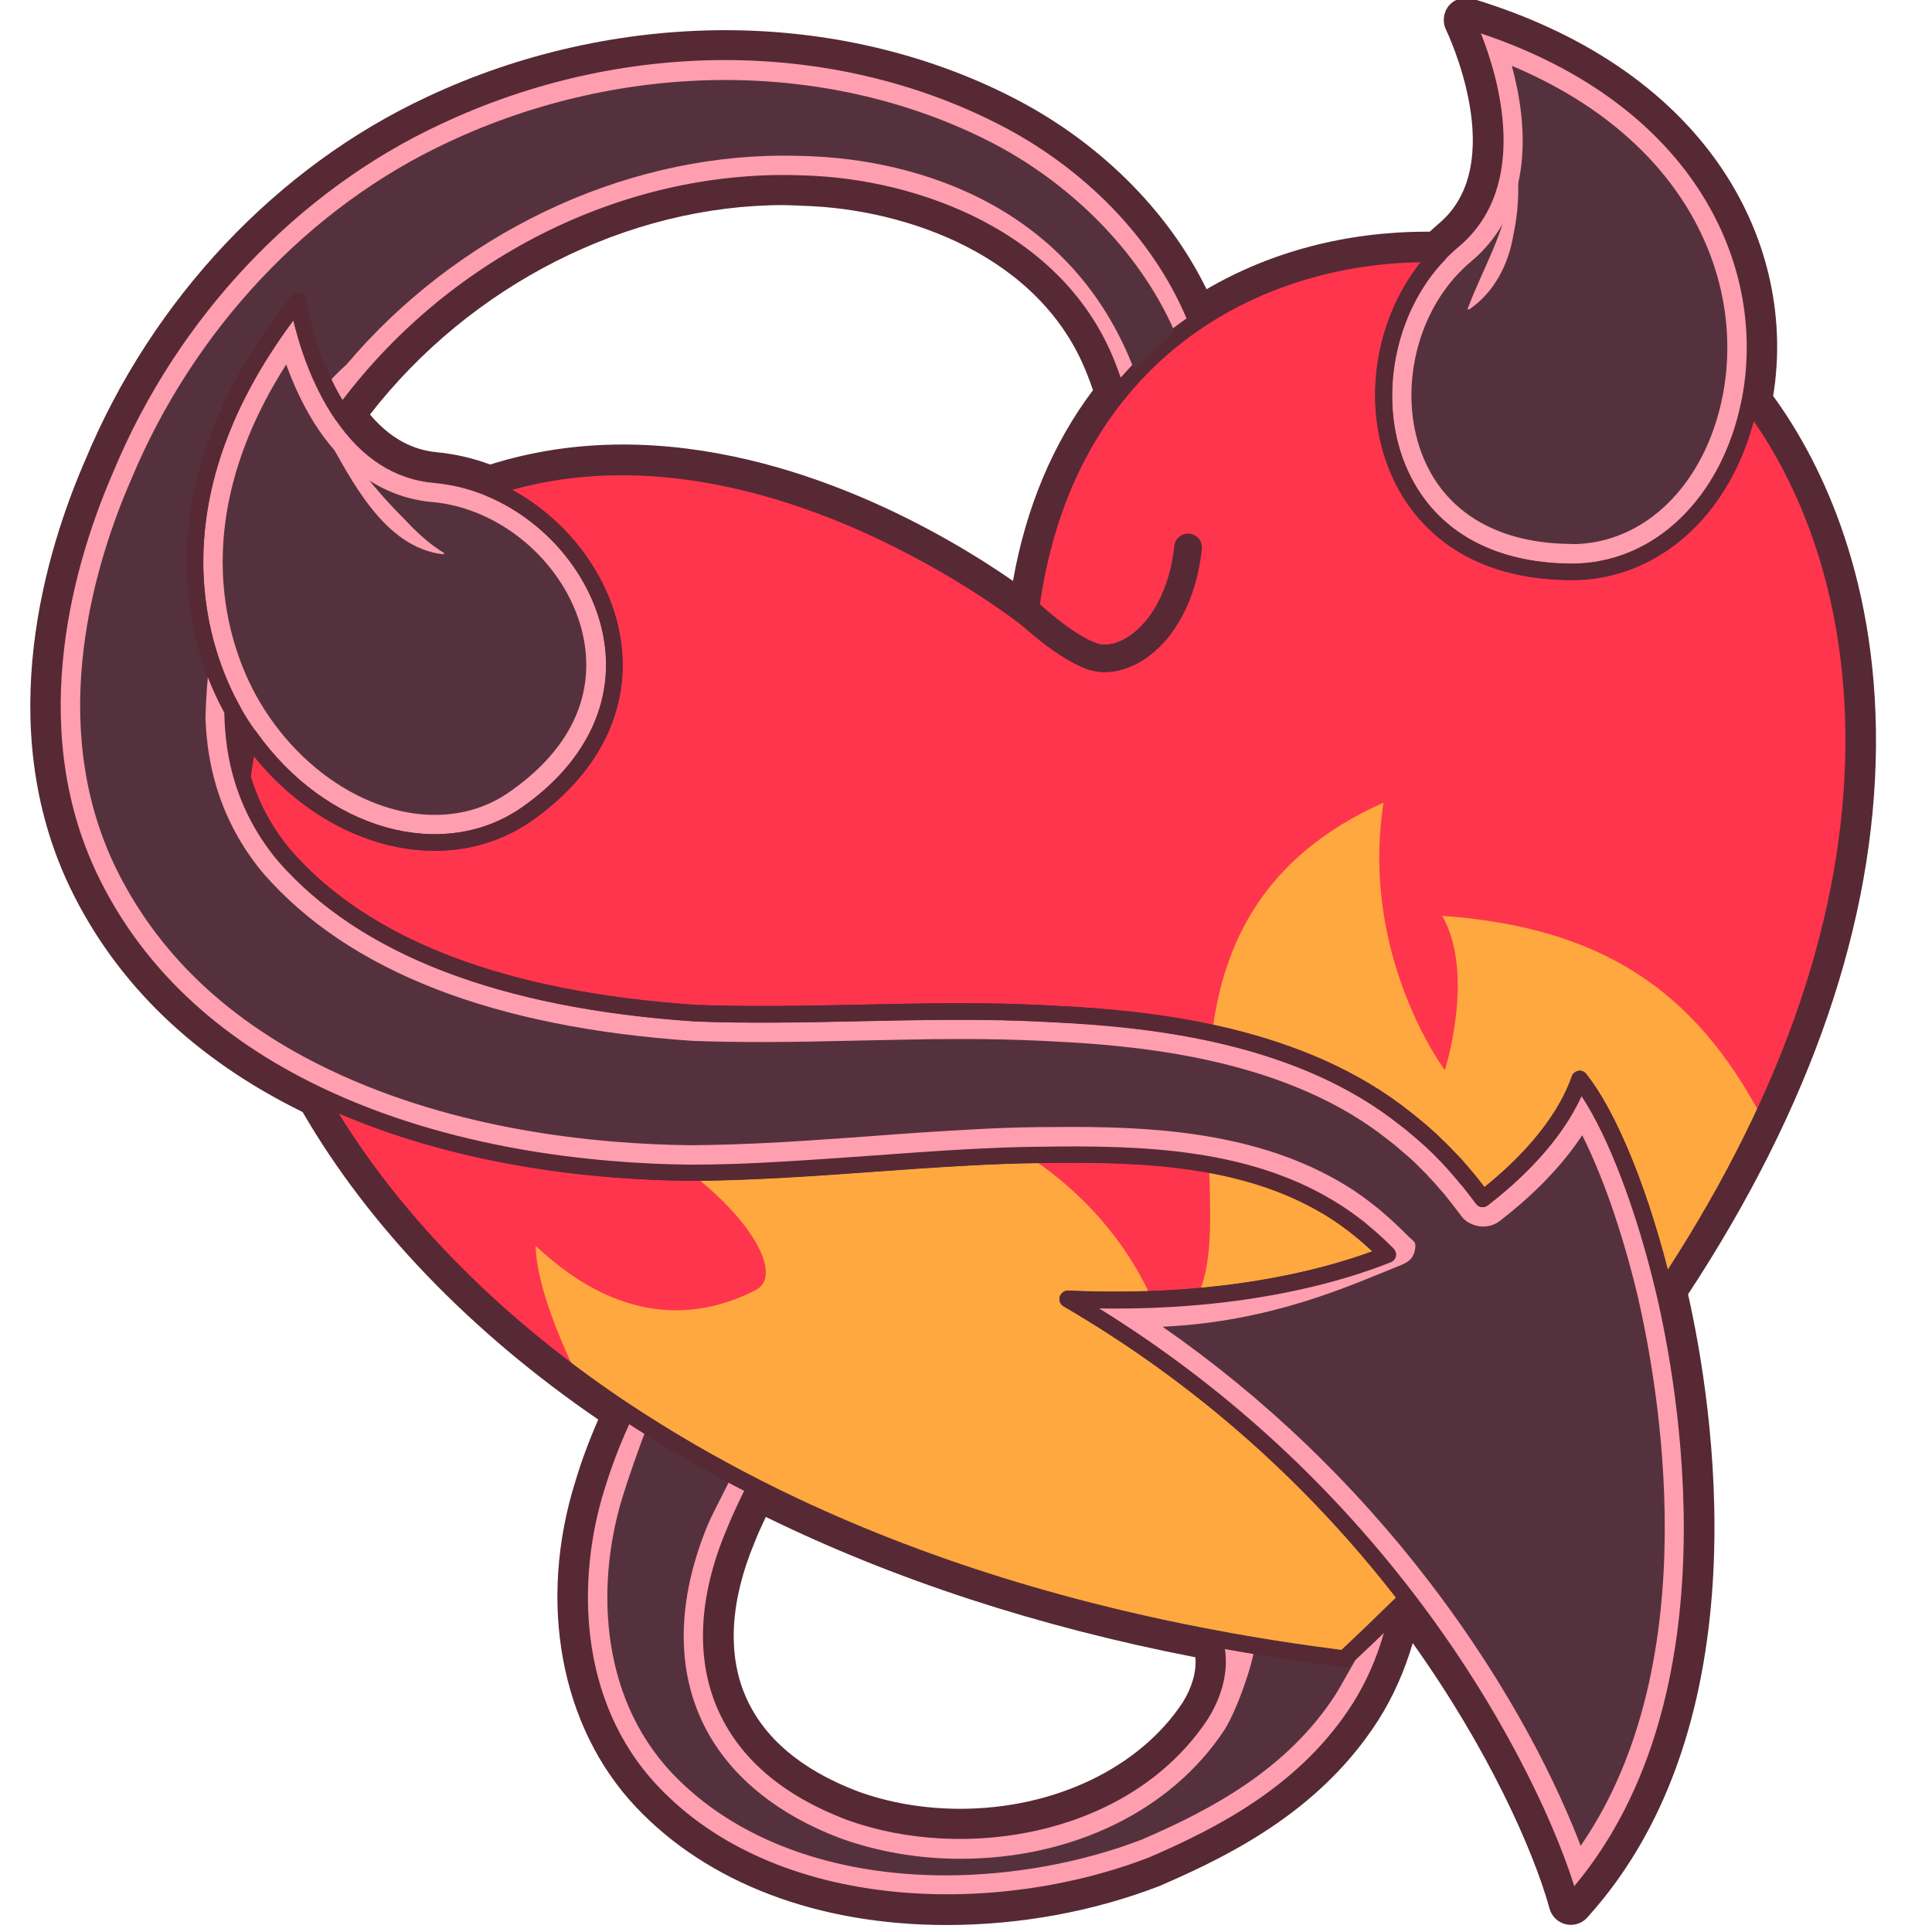
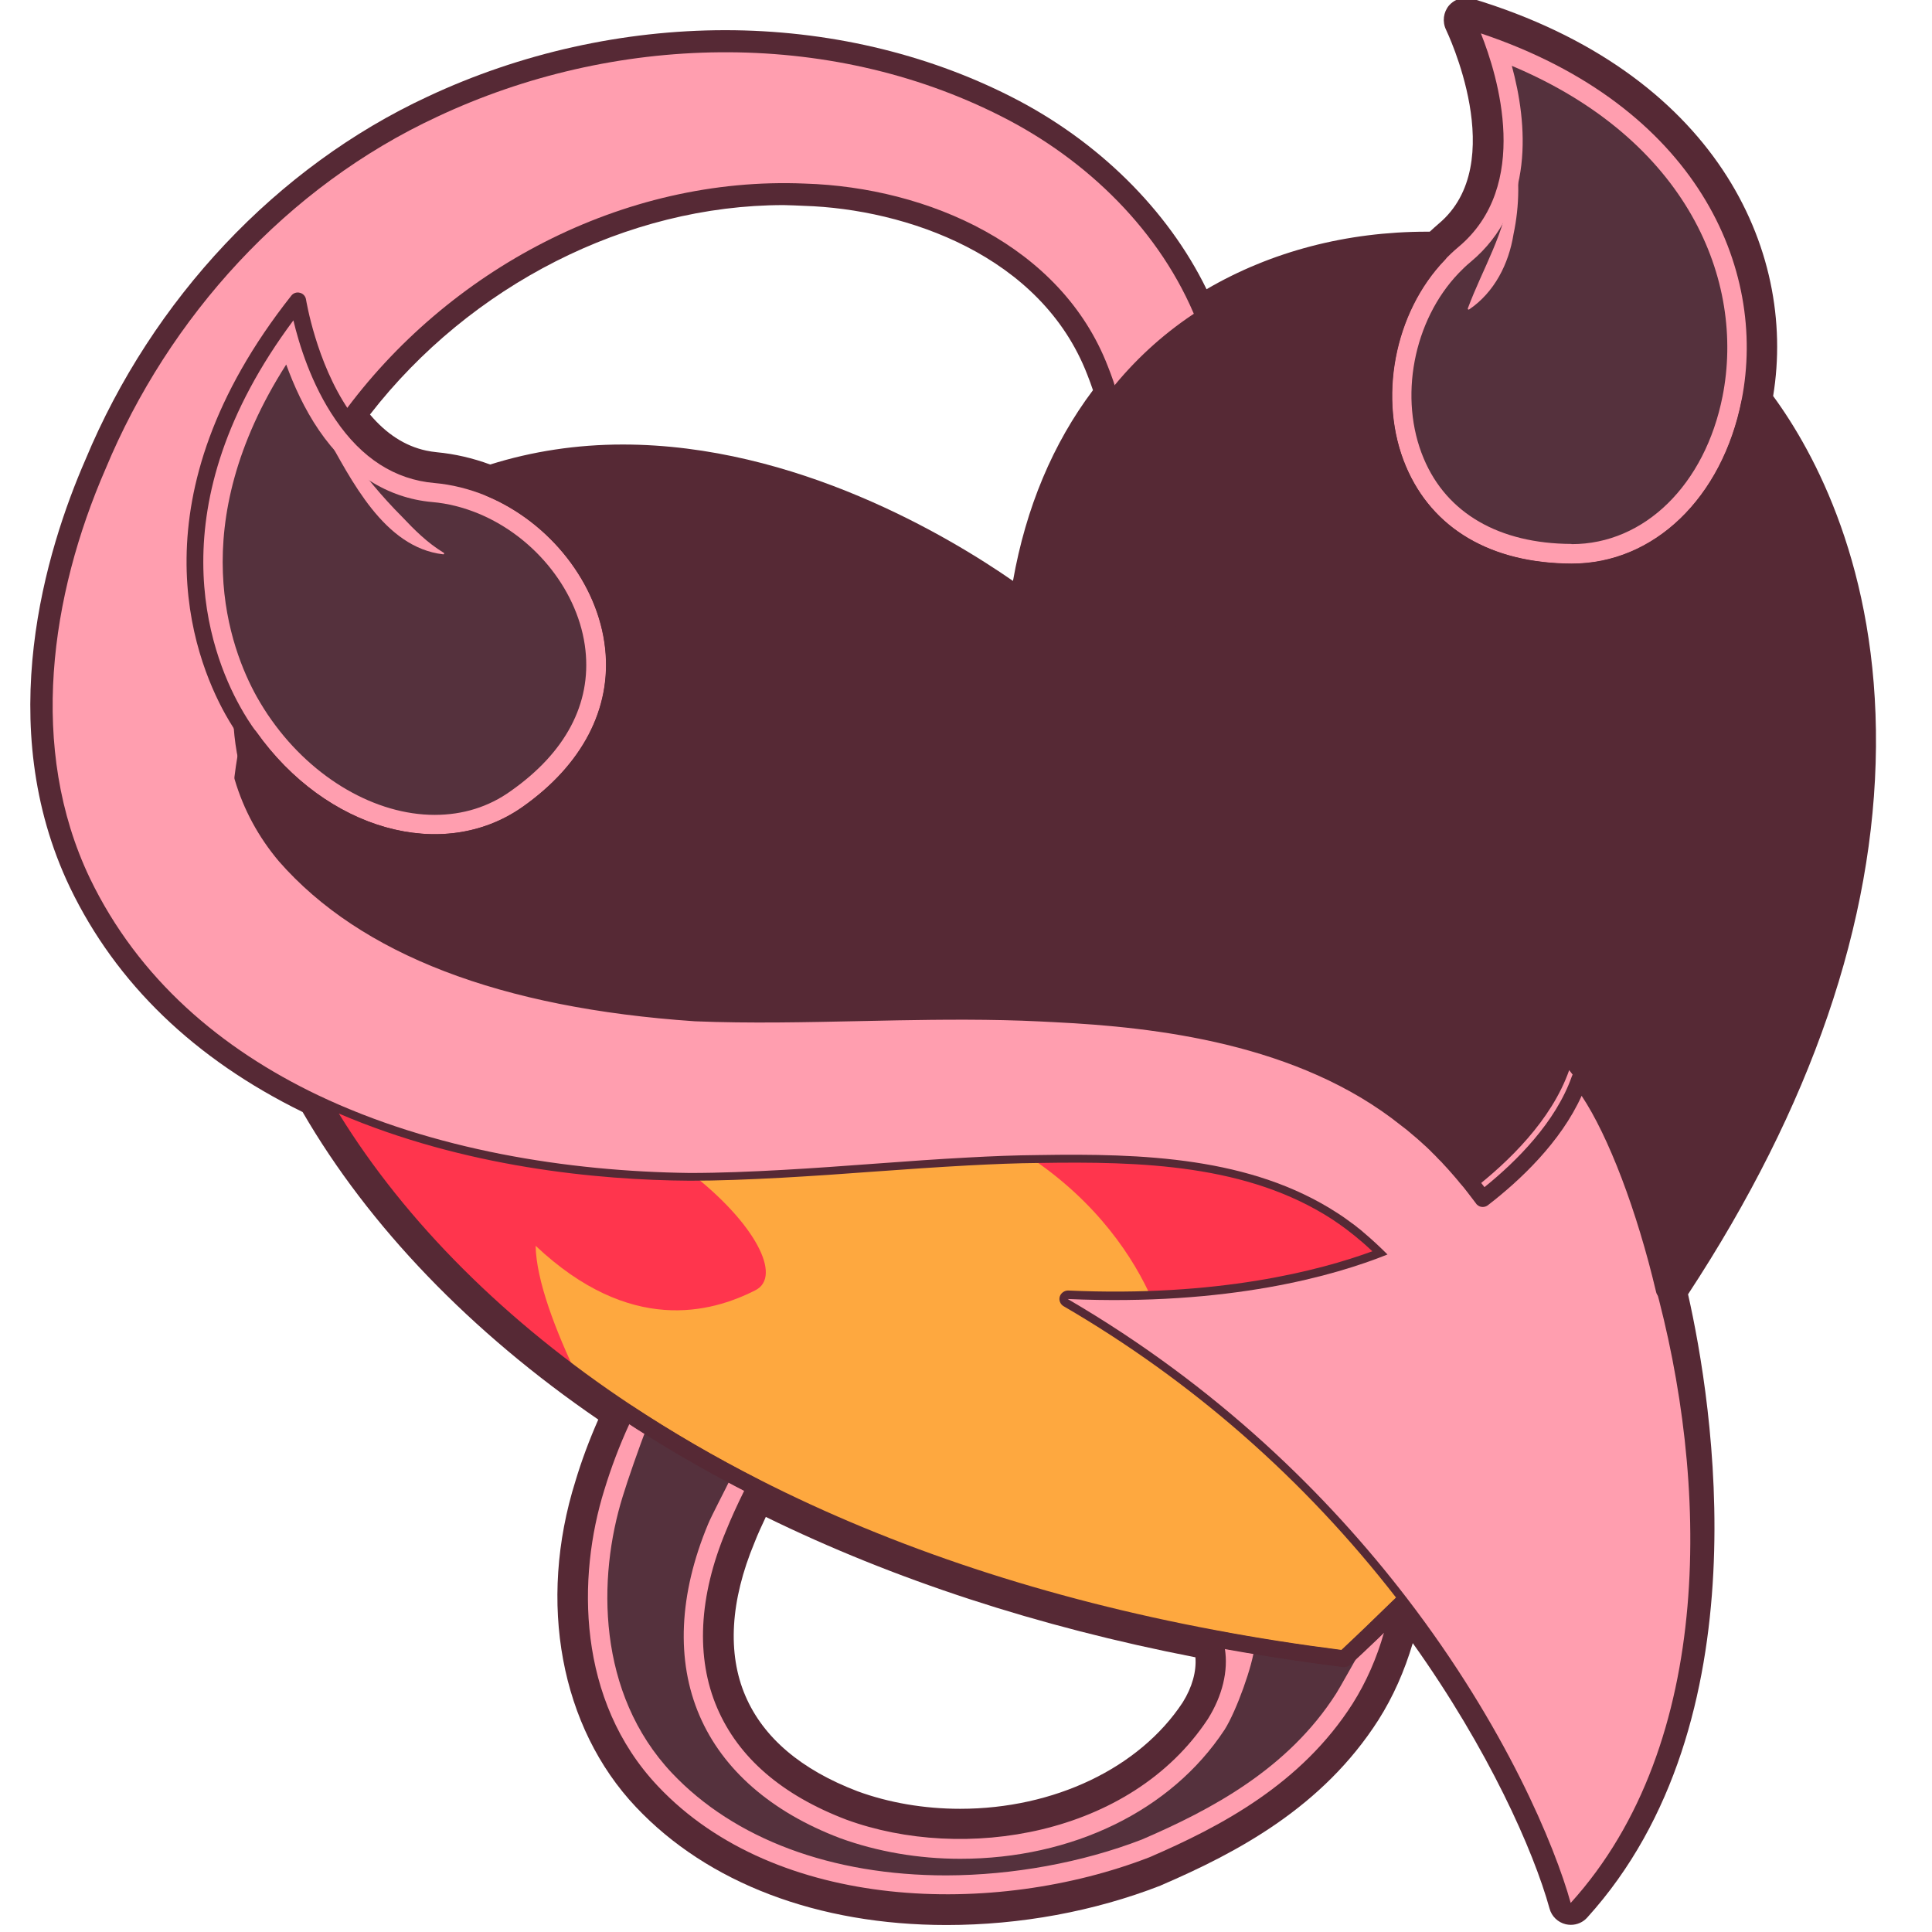
<svg xmlns="http://www.w3.org/2000/svg" version="1.1" id="Слой_1" x="0px" y="0px" viewBox="0 0 1024 1024" style="enable-background:new 0 0 1024 1024;" xml:space="preserve">
  <style type="text/css">
	.st0{fill:#562935;}
	.st1{fill:#FF354D;}
	.st2{fill:#FEA83F;}
	.st3{fill:#FF9EAF;}
	.st4{fill:#55313D;}
</style>
  <g>
    <path class="st0" d="M994.3,395.8c0.8-94.4-32.4-155.7-54.5-185.9C952.6,132,908.7,38.1,780.4-0.7c-1.1-0.3-2.3-0.5-3.4-0.5   c-3.4,0-6.7,1.5-9,4.1c-3,3.6-3.6,8.6-1.6,12.8c0.3,0.7,34.3,71-3.9,102.9c-1.6,1.4-3.2,2.8-4.7,4.2c-0.5,0-1,0-1.5,0   c-42.5,0-82.6,10.5-116.8,30.5c-20.5-42-57.5-78.7-103.5-102c-45.4-23.1-97.9-35.3-151.6-35.3c-54.1,0-108.7,12.2-157.7,35.2   C146.8,88.3,80.7,158.5,45.3,243.6c-20.8,47.7-49.5,140.5-8.2,226.8c24.5,50.9,66,90.9,123.3,119c35.1,60.6,89.1,116.7,156.7,163   c-4.8,10.9-8.9,21.9-12.1,32.6c-20.2,64.3-7.9,130.5,32.1,172.8c38,40.3,96.5,62.5,164.6,62.5c0,0,0,0,0,0   c39,0,78.2-7.2,113.4-20.9c0.1-0.1,0.3-0.1,0.4-0.2c40.4-17.4,85.6-41.4,115.1-87.6c7.8-12.3,13.8-25.9,18.2-40.7   c40.2,56.4,64,110,72.5,140.7c1.1,4.1,4.4,7.3,8.6,8.3c0.9,0.2,1.8,0.3,2.7,0.3c3.3,0,6.5-1.4,8.7-3.9   c94-103.8,66.3-273.2,53.4-330.3C960,586.5,993.5,488.8,994.3,395.8z M626.8,902.4c-22.9,34.7-68.1,56.3-117.9,56.3   c-19,0-37.8-3.2-54.4-9.3c-29.9-11.4-49.9-28.4-59.4-50.5c-9.7-22.5-8-50.6,4.8-81.3c1.7-4.4,3.8-8.9,6-13.6   c67.8,33.2,144.3,58.2,227.7,74.4C634.2,885.8,631.9,894.3,626.8,902.4z M426.2,109.1c53.9,1.7,125.6,26.1,150.1,89.5   c1.1,2.8,2.1,5.5,3,8.2c-21.2,28.2-35.5,62.1-42.4,101.1c-33.6-23.3-115.1-72.3-206.8-72.3c-24.4,0-48,3.6-70.3,10.6   c-9.2-3.4-18.7-5.6-28.2-6.5c-2-0.2-3.9-0.5-5.8-0.9c-11.1-2.4-21-8.8-29.7-19.1c53.2-68.6,136.4-111,219.3-111   C418.9,108.8,422.5,108.9,426.2,109.1z" />
    <path class="st1" d="M745.8,847.2c-1.4,1.4-2.9,2.9-4.3,4.3c-9.3,9.2-18.9,18.4-28.9,27.7c-23.8-3-46.9-6.6-69.2-10.8   c-94.3-17.7-175-45.6-242.8-80.1c-24.6-12.5-47.5-25.9-68.8-40c-8.7-5.8-17.1-11.6-25.2-17.6c-62.5-45.9-108.2-97.9-137.9-150.2   c60.8,29,132.3,40.4,197,41.2h0.4c15.9,0,32.2-0.6,48.5-1.6c32.8-1.8,66-4.8,98.6-6.6c10.6-0.6,21.1-1,31.4-1.2   c2.1-0.1,4.1-0.1,6.2-0.1c30.1-0.5,61-0.1,90.2,5.2c24.1,4.3,47.2,12.1,67.9,25.5c1.2,0.8,2.4,1.6,3.6,2.4c1,0.7,1.9,1.4,2.9,2.1   c0.3,0.2,0.6,0.4,0.8,0.6c1.1,0.8,2.2,1.6,3.3,2.5c1.1,0.9,2.3,1.8,3.3,2.7c4.4,3.7,8.7,7.6,12.7,11.7   c-19.5,7.8-53.1,18.1-100.9,22.3c-7.5,0.7-15.5,1.2-23.7,1.5c-13.9,0.5-28.9,0.5-44.9-0.2C645.3,734.9,703.9,792.6,745.8,847.2z" />
-     <path class="st1" d="M933.9,592.5c-13.8,29.4-30.9,59.9-51.8,91.4c-12.3-52.1-30.1-93.7-45-112.1c-9.2,26.5-32.1,48.7-51.3,63.5   c0,0,0,0,0-0.1c-1.4-1.9-2.9-3.9-4.4-5.8c-1.5-1.9-3-3.8-4.5-5.6c-0.1-0.1-0.2-0.3-0.4-0.4c-1.2-1.4-2.4-2.9-3.7-4.3   c-0.7-0.9-1.5-1.7-2.2-2.5c-0.8-0.9-1.6-1.8-2.5-2.6c-0.8-0.9-1.6-1.7-2.4-2.5c-0.7-0.8-1.5-1.6-2.3-2.4c-0.8-0.8-1.5-1.5-2.3-2.3   c-1.4-1.4-2.9-2.8-4.4-4.2c-0.1-0.1-0.1-0.1-0.2-0.2c-1.8-1.6-3.6-3.2-5.5-4.8c-1.9-1.6-3.8-3.2-5.8-4.7   c-29.7-23.9-65.5-37.6-102.7-45.7c-27.6-6-55.9-8.7-83.1-10c-2.6-0.1-5.3-0.2-7.9-0.4c-25.2-1.3-50.7-1.1-76.1-0.6   c-35.9,0.7-71.8,1.9-107.1,0.5c-77-5.2-165.3-24-217.2-83.2c-11-12.9-18.3-27-22.6-41.7c0.9-7.4,2.1-14.6,3.8-21.6   c36.7,51.7,101,73.4,147.2,40.8c81.1-57.1,43-146.3-20-172.6c141-47.5,286.3,70.4,286.3,70.4c5.6-50.2,22.5-89.9,46.6-119.9   c12.3-15.4,26.6-28.3,42.1-38.8c37.9-25.6,83.5-36.9,128.3-35.8c-51.9,53.9-38.6,168,70.1,168.5c48.1,0.2,84.5-39.3,94.6-90.2   C979.8,281.2,1016.6,416.5,933.9,592.5z" />
-     <path class="st2" d="M634.5,687.3c8.1-16,7.3-41.1,6.3-69.9c24.1,4.3,47.2,12.1,67.9,25.5c1.2,0.8,2.4,1.6,3.6,2.4   c1,0.7,1.9,1.4,2.9,2.1c0.3,0.2,0.6,0.4,0.8,0.6c1.1,0.8,2.2,1.6,3.3,2.5c1.1,0.9,2.3,1.8,3.3,2.7c4.4,3.7,8.7,7.6,12.7,11.7   C715.9,672.8,682.3,683.2,634.5,687.3z" />
    <path class="st2" d="M745.8,847.2c-1.4,1.4-2.9,2.9-4.3,4.3c-9.3,9.2-18.9,18.4-28.9,27.7c-23.8-3-46.9-6.6-69.2-10.8   c-94.3-17.7-175-45.6-242.8-80.1c-24.6-12.5-47.5-25.9-68.8-40c-8.7-5.8-17.1-11.6-25.2-17.6c-12.2-25.4-22.4-52.1-22.7-70.4   c50.1,47.2,92.9,35.5,116.4,23.6c14.6-7.3-0.2-35.8-34.3-62.2c-20.9-16.3-49.1-31.8-82.2-41.2c130.5-22.6,211.2-0.5,260.6,31.9   c37.4,24.5,56.9,55,66.3,76.5c-13.9,0.5-28.9,0.5-44.9-0.2C645.3,734.9,703.9,792.6,745.8,847.2z" />
-     <path class="st2" d="M933.9,592.5c-13.8,29.4-30.9,59.9-51.8,91.4c-12.3-52.1-30.1-93.7-45-112.1c-9.2,26.5-32.1,48.7-51.3,63.5   c0,0,0,0,0-0.1c-1.4-1.9-2.9-3.9-4.4-5.8c-1.5-1.9-3-3.8-4.5-5.6c-0.1-0.1-0.2-0.3-0.4-0.4c-1.2-1.4-2.4-2.9-3.7-4.3   c-0.7-0.9-1.5-1.7-2.2-2.5c-0.8-0.9-1.6-1.8-2.5-2.6c-0.8-0.9-1.6-1.7-2.4-2.5c-0.7-0.8-1.5-1.6-2.3-2.4c-0.8-0.8-1.5-1.5-2.3-2.3   c-1.4-1.4-2.9-2.8-4.4-4.2c-0.1-0.1-0.1-0.1-0.2-0.2c-1.8-1.6-3.6-3.2-5.5-4.8c-1.9-1.6-3.8-3.2-5.8-4.7   c-29.7-23.9-65.5-37.6-102.7-45.7c6-46.8,26.7-93.1,90.8-121.8c-12.7,81.6,32.5,141.8,32.5,141.8s16.3-50.9-1.4-81.8   C848.2,491.4,898.2,524.5,933.9,592.5z" />
    <path class="st3" d="M741.4,851.5c-3.6,19-10.2,37.2-20.8,53.9c-26.3,41.3-67.2,64.8-109.8,83.1c-83.2,32.2-200.5,30-265.3-38.8   c-40.5-42.9-46.4-107.1-29.4-161.3c4.2-14.1,9.5-27.5,15.7-40.3c21.2,14.1,44.1,27.5,68.8,40c-4.3,8.3-8.3,16.6-11.6,25   c-27.6,66.2-7.2,121.1,61.3,147.2c63.2,23.1,148,6.5,186.3-51.6c8.3-13.2,11.2-27.9,6.8-40.5c22.3,4.2,45.3,7.8,69.2,10.8   C722.5,869.9,732.1,860.6,741.4,851.5z" />
    <path class="st4" d="M501.6,994c-60.8,0-112.4-19.3-145.4-54.2c-39.9-42.3-39.6-103.6-26.1-146.8c2.3-7.7,9.2-27.5,12.3-35.2   c13.8,8.6,30.2,17.8,44.9,25.7c-2.1,4.5-10.3,20.1-12,24.3c-15.5,37.2-17.1,72.4-4.5,101.6c12.3,28.6,38,51,74.3,64.8   c19.7,7.2,41.7,11,63.8,11c59.5,0,111.8-25.5,140-68.2c0.1-0.1,0.1-0.2,0.2-0.3c6.2-9.8,15-34.3,15.9-44.4   c16.6,2.8,38.5,1.5,55.6,3.6c-0.8,1.3-11.5,20.5-12.4,21.7c-25.5,40-66.3,61.6-103,77.4C573.6,987.2,536.8,993.9,501.6,994   C501.6,994,501.6,994,501.6,994z" />
    <path class="st0" d="M712.5,883.6c-0.2,0-0.4,0-0.6,0c-23.6-3-47-6.6-69.4-10.8c-90.1-16.9-172.2-44-244-80.5   c-24.1-12.3-47.4-25.8-69.2-40.2c-71.7-47.5-128.6-106-164.5-169.3c-0.9-1.7-0.7-3.8,0.6-5.2c1.3-1.4,3.4-1.8,5.1-1   c68.4,32.6,143.9,40.2,195.1,40.8c14.5,0,30.4-0.5,48.6-1.6c15.9-0.9,32.2-2.1,48-3.2c16.6-1.2,33.9-2.5,50.6-3.4   c13.3-0.7,26-1.2,37.8-1.3c55.4-0.9,113.5,0.8,160.6,31.4c1.3,0.8,2.5,1.7,3.7,2.5c1,0.7,2,1.4,3,2.1c0.2,0.2,0.6,0.4,0.9,0.7   c1,0.8,2.2,1.6,3.3,2.5c1.2,0.9,2.4,1.9,3.5,2.9c4.4,3.7,8.8,7.7,13,12c1,1.1,1.5,2.6,1.2,4c-0.3,1.4-1.3,2.6-2.7,3.2   c-24.8,9.9-76.6,25.6-154.4,24.4c64.2,39.8,120.2,90.5,166.6,151c1.3,1.8,1.2,4.2-0.4,5.8l-3.1-3.1l2.9,3.3   c-1.4,1.4-2.8,2.8-4.2,4.2c-9.3,9.1-19,18.5-29,27.7C714.7,883.1,713.6,883.6,712.5,883.6z M179.6,590.2   c35.4,57.5,88.6,110.6,154.7,154.4c21.5,14.2,44.5,27.6,68.3,39.7c71.1,36.2,152.4,63,241.6,79.7c21.6,4.1,44.1,7.6,66.8,10.5   c9.4-8.8,18.5-17.6,27.3-26.2c0.5-0.5,1.1-1,1.6-1.6c-48.7-62.7-108-114.7-176.2-154.4c-1.7-1-2.6-3.1-2-5.1   c0.6-1.9,2.5-3.2,4.4-3.2c79.2,3.6,133.2-10.5,161.3-20.8c-2.5-2.3-5-4.6-7.6-6.7c-1.1-0.9-2.1-1.8-3.2-2.6   c-1.1-0.9-2.2-1.7-3.2-2.5c-0.3-0.2-0.5-0.4-0.7-0.5c-1-0.8-2-1.4-2.9-2.1c-1.1-0.8-2.3-1.6-3.5-2.4c-45-29.3-101.6-30.9-155.6-30   c-11.7,0.1-24.2,0.6-37.4,1.3c-16.7,0.9-33.8,2.1-50.4,3.3c-15.8,1.2-32.1,2.3-48.1,3.2c-18.3,1-34.3,1.6-49.1,1.6   C316.6,625.5,245.9,618.6,179.6,590.2z" />
    <path class="st0" d="M502.2,1012.8c-60,0-120-17.7-159.9-60c-38.1-40.4-49.8-103.9-30.4-165.6c4-13.5,9.4-27.2,15.9-40.8   c0.6-1.1,1.6-2,2.8-2.3c1.2-0.3,2.5-0.1,3.6,0.6c21.5,14.2,44.5,27.6,68.3,39.7c1,0.5,1.8,1.5,2.2,2.6c0.4,1.1,0.3,2.3-0.3,3.4   c-4.6,8.9-8.4,16.9-11.4,24.6c-13.6,32.5-15.2,62.6-4.7,87c10.3,24,31.7,42.4,63.5,54.5c58.7,21.4,142.5,8.6,181.1-49.9   c7.8-12.4,10.1-25.8,6.3-36.6c-0.5-1.5-0.2-3.1,0.8-4.3c1-1.2,2.6-1.8,4.2-1.5c21.6,4.1,44.1,7.6,66.8,10.5   c9.4-8.8,18.5-17.6,27.3-26.2c1.4-1.4,3.5-1.7,5.2-0.7c1.7,0.9,2.6,2.8,2.3,4.7c-3.9,20.6-11.1,39.3-21.4,55.5   c-28.4,44.5-72.4,67.9-111.8,84.8C579.4,1005.5,540.8,1012.8,502.2,1012.8z M333.6,754.7c-5.4,11.7-9.8,23.5-13.3,35   c-14.4,46.1-14.6,111.5,28.4,157c62.8,66.6,178.6,69.4,260.5,37.7c38-16.4,80.6-38.9,107.7-81.4c7.2-11.4,12.8-24.1,16.7-37.9   c-5.9,5.7-12,11.5-18.1,17.2c-1,0.9-2.3,1.3-3.6,1.1c-21.3-2.7-42.3-5.9-62.7-9.6c1.9,11.8-1.3,25-9,37.3   c-41.1,62.2-129.6,76-191.5,53.4c-34.2-13-57.3-32.9-68.6-59.3c-11.4-26.6-9.8-59.1,4.7-93.8c2.7-6.7,5.9-13.7,9.7-21.4   C373.5,779.2,353,767.3,333.6,754.7z" />
-     <path class="st3" d="M832.5,1008.6c-8.3-30-34.5-93.3-86.8-161.5c-41.9-54.6-100.4-112.3-179.8-158.6   c85.3,3.8,141.7-12.4,169.5-23.6c-4.1-4.1-8.3-8-12.7-11.7c-1.1-1-2.2-1.9-3.3-2.7c-1.1-0.9-2.1-1.7-3.3-2.5   c-0.3-0.2-0.5-0.4-0.8-0.6c-0.9-0.7-1.9-1.4-2.9-2.1c-1.2-0.8-2.4-1.6-3.6-2.4c-45.8-29.7-103.2-31.6-158.1-30.7   c-12.4,0.1-24.9,0.6-37.6,1.3c-32.5,1.7-65.7,4.8-98.6,6.6c-16.4,0.9-32.8,1.6-48.9,1.6c-64.7-0.8-136.1-12.2-197-41.2   C117.3,556,73.4,519,47.6,465.4c-32.8-68.7-20.9-149.8,8.4-217c33.4-80.4,96.2-149.6,175.7-186.5C325,18,438.3,14.7,530.8,61.7   c45.3,22.9,84.6,60.9,103.6,108.6c-15.5,10.5-29.8,23.4-42.1,38.8c-1.4-5-3.1-9.9-5.1-14.9c-24.7-64-95.3-94.9-160.6-96.9   c-96.5-4.1-189.5,45.8-245.2,122.5c-18.2-26.7-23.4-60.4-23.4-60.4c-66.2,83.9-64.6,163.1-34.5,217c0.1,12.1,1.7,24.1,5.1,35.6   c4.3,14.7,11.6,28.8,22.6,41.7c51.9,59.1,140.3,78,217.2,83.2c35.3,1.4,71.2,0.1,107.1-0.5c25.4-0.5,50.9-0.7,76.1,0.6   c2.6,0.1,5.3,0.2,7.9,0.4c63.7,3.1,134,14.1,185.8,55.7c2,1.5,3.9,3.1,5.8,4.7c1.9,1.5,3.7,3.1,5.5,4.8c0.1,0.1,0.1,0.1,0.2,0.2   c1.5,1.4,3,2.8,4.4,4.2c0.8,0.8,1.6,1.5,2.3,2.3c0.8,0.8,1.6,1.6,2.3,2.4c0.9,0.8,1.6,1.7,2.4,2.5c0.9,0.9,1.7,1.8,2.5,2.6   c0.8,0.8,1.5,1.6,2.2,2.5c1.2,1.4,2.5,2.8,3.7,4.3c0.1,0.1,0.2,0.3,0.4,0.4c1.5,1.9,3.1,3.7,4.5,5.6c1.5,1.9,3,3.8,4.4,5.8   c0,0,0,0,0,0.1c19.1-14.8,42-37,51.3-63.5c14.8,18.4,32.6,60,45,112.1C905.9,784.4,909.4,923.7,832.5,1008.6z" />
+     <path class="st3" d="M832.5,1008.6c-8.3-30-34.5-93.3-86.8-161.5c-41.9-54.6-100.4-112.3-179.8-158.6   c85.3,3.8,141.7-12.4,169.5-23.6c-4.1-4.1-8.3-8-12.7-11.7c-1.1-1-2.2-1.9-3.3-2.7c-1.1-0.9-2.1-1.7-3.3-2.5   c-0.3-0.2-0.5-0.4-0.8-0.6c-0.9-0.7-1.9-1.4-2.9-2.1c-1.2-0.8-2.4-1.6-3.6-2.4c-45.8-29.7-103.2-31.6-158.1-30.7   c-12.4,0.1-24.9,0.6-37.6,1.3c-32.5,1.7-65.7,4.8-98.6,6.6c-16.4,0.9-32.8,1.6-48.9,1.6c-64.7-0.8-136.1-12.2-197-41.2   C117.3,556,73.4,519,47.6,465.4c-32.8-68.7-20.9-149.8,8.4-217c33.4-80.4,96.2-149.6,175.7-186.5C325,18,438.3,14.7,530.8,61.7   c45.3,22.9,84.6,60.9,103.6,108.6c-15.5,10.5-29.8,23.4-42.1,38.8c-1.4-5-3.1-9.9-5.1-14.9c-24.7-64-95.3-94.9-160.6-96.9   c-96.5-4.1-189.5,45.8-245.2,122.5c-18.2-26.7-23.4-60.4-23.4-60.4c-66.2,83.9-64.6,163.1-34.5,217c0.1,12.1,1.7,24.1,5.1,35.6   c4.3,14.7,11.6,28.8,22.6,41.7c51.9,59.1,140.3,78,217.2,83.2c35.3,1.4,71.2,0.1,107.1-0.5c25.4-0.5,50.9-0.7,76.1,0.6   c2.6,0.1,5.3,0.2,7.9,0.4c63.7,3.1,134,14.1,185.8,55.7c2,1.5,3.9,3.1,5.8,4.7c0.1,0.1,0.1,0.1,0.2,0.2   c1.5,1.4,3,2.8,4.4,4.2c0.8,0.8,1.6,1.5,2.3,2.3c0.8,0.8,1.6,1.6,2.3,2.4c0.9,0.8,1.6,1.7,2.4,2.5c0.9,0.9,1.7,1.8,2.5,2.6   c0.8,0.8,1.5,1.6,2.2,2.5c1.2,1.4,2.5,2.8,3.7,4.3c0.1,0.1,0.2,0.3,0.4,0.4c1.5,1.9,3.1,3.7,4.5,5.6c1.5,1.9,3,3.8,4.4,5.8   c0,0,0,0,0,0.1c19.1-14.8,42-37,51.3-63.5c14.8,18.4,32.6,60,45,112.1C905.9,784.4,909.4,923.7,832.5,1008.6z" />
    <path class="st3" d="M927.4,212.8c-10.1,50.9-46.5,90.4-94.6,90.2c-108.7-0.5-122-114.6-70.1-168.5c2.3-2.5,4.8-4.8,7.5-7   c45.7-38.1,6.9-117,6.9-117C904.5,49.1,941.4,142,927.4,212.8z" />
    <path class="st4" d="M832.8,288.3c-38.2-0.2-66-16.2-78.2-45.3c-13.4-31.8-5.6-73.1,18.6-98.3c1.9-2,4-4,6.3-5.9   c34.3-28.6,30-73.8,21.8-103.9C894.4,74,925.1,148.7,913,210c-9.3,46.9-41.4,78.4-79.9,78.4L832.8,288.3z" />
    <path class="st3" d="M279.4,431.3c-46.2,32.5-110.5,10.9-147.2-40.8c-3.2-4.4-6.1-9.1-8.8-13.9c-4.9-8.7-9-18.1-12.2-28.1   c-16.7-51.6-8.8-118.6,46.7-188.9c0,0,3.4,22.3,14.5,45c2.6,5.2,5.5,10.4,8.9,15.4c11,16.2,26.8,29.7,49.2,31.7   c10,0.9,19.7,3.3,28.9,7.2C322.4,284.9,360.5,374.2,279.4,431.3z" />
    <path class="st4" d="M230.4,431.9c-31.3,0-64.4-19.2-86.3-50c-2.9-4-5.5-8.2-8-12.6c-14.2-25.5-38.9-90.8,15.6-176.1   c4,11,9.6,23.5,17.4,34.9c15.6,22.8,36.3,35.9,60,38c8.2,0.7,16.5,2.8,24.5,6.1c30.6,12.7,53.4,41.9,56.7,72.4   c3.1,28.4-10.5,54.2-39.5,74.6C259,427.7,245.3,431.9,230.4,431.9z" />
    <path class="st0" d="M882.1,688.3c-0.3,0-0.5,0-0.8-0.1c-1.7-0.3-3.1-1.6-3.5-3.3c-10.2-43.3-25.3-82.8-39.5-104.1   c-11.1,24.6-32.7,44.9-49.7,58c-1.3,1-3.1,1.2-4.6,0.5c-0.7-0.4-1.4-0.9-1.8-1.6c-1.4-1.8-2.8-3.7-4.2-5.5   c-1.4-1.9-2.9-3.7-4.5-5.5c-0.1-0.1-0.3-0.3-0.3-0.4c-1.2-1.4-2.3-2.8-3.5-4.1c-0.8-0.9-1.5-1.7-2.2-2.5c-0.8-0.9-1.6-1.7-2.4-2.6   c-0.8-0.9-1.5-1.7-2.3-2.4c-0.1-0.1-0.2-0.2-0.2-0.2c-0.7-0.7-1.4-1.5-2.1-2.2c-0.8-0.8-1.6-1.5-2.3-2.3c-1.4-1.4-2.8-2.7-4.3-4   c0,0,0,0,0.3,0.2c-0.2-0.1-0.4-0.3-0.5-0.4c-1.7-1.6-3.5-3.1-5.3-4.6c-1.9-1.7-3.8-3.2-5.7-4.6c-54.5-43.7-130.7-52.2-183.3-54.8   l-7.9-0.4c-26.2-1.3-53-1-75.8-0.6c-6.5,0.1-13,0.3-19.5,0.4c-28.9,0.6-58.8,1.3-87.9,0.1c-103.1-7-177.2-35.4-220.4-84.7   c-10.9-12.9-18.8-27.5-23.5-43.4c-0.2-0.6-0.2-1.2-0.1-1.7c0.9-7.4,2.2-14.9,3.8-22.1c0.4-1.7,1.7-3,3.4-3.3   c1.7-0.3,3.4,0.4,4.4,1.8c36.9,52,98.9,69.5,141.1,39.8c31.7-22.3,47.3-52.2,43.8-84.1c-3.7-34.2-29.1-66.7-63-80.8   c-1.7-0.7-2.8-2.4-2.7-4.2c0.1-1.8,1.3-3.4,3-4c125.1-42.2,254.7,44.8,284.2,66.4c6.2-45.1,21.8-83.6,46.6-114.5   c12.2-15.3,26.7-28.7,43.1-39.7c36.6-24.8,83.1-37.8,130.8-36.5c1.7,0,3.3,1.1,4,2.7c0.7,1.6,0.3,3.5-0.9,4.7   c-27,28-35.7,74.1-20.7,109.5c14,33.1,45.1,51.4,87.7,51.6c0.1,0,0.2,0,0.3,0c43.5,0,79.7-34.8,90-86.7c0.3-1.7,1.6-3,3.3-3.4   c1.7-0.4,3.4,0.2,4.5,1.6c21.3,27.8,56.9,88.8,56.1,185.6c-0.8,92.9-34.8,190.7-101.2,290.7C884.9,687.6,883.5,688.3,882.1,688.3z    M837.1,567.4c1.3,0,2.6,0.6,3.4,1.6c15.4,19,31.7,58.3,43.4,104c61.8-95.6,93.4-188.9,94.2-277.4c0.7-86-28-142.8-48.6-172.4   c-13.5,50.8-51.3,84.3-96.4,84.3c-0.1,0-0.3,0-0.4,0c-62.5-0.3-86.8-35.8-95.7-56.9c-15.3-36.1-8.6-80.6,16-111.6   c-42.5,0.6-83.4,12.9-116.2,35.1c-15.6,10.5-29.5,23.3-41.1,37.9c-25.1,31.3-40.5,70.9-45.7,117.6c-0.2,1.6-1.2,3-2.7,3.6   c-1.5,0.6-3.2,0.4-4.4-0.7c-1.4-1.1-137.7-110-271.4-72.9c31.5,17.2,54.3,49.3,58,83c3.9,35.2-13,68-47.5,92.3   c-44,31-107.1,15.8-147.4-34.1c-0.6,3.6-1.2,7.2-1.6,10.9c4.3,14.4,11.6,27.6,21.5,39.3c41.6,47.4,113.6,74.8,214.2,81.6   c28.7,1.1,58.4,0.5,87.2-0.1c6.5-0.1,13-0.3,19.5-0.4c22.9-0.5,50-0.7,76.4,0.6l7.9,0.4c53.9,2.6,132,11.4,188.4,56.7   c2,1.6,4,3.2,5.9,4.8c1.8,1.5,3.7,3.1,5.5,4.8c0.1,0.1,0.3,0.2,0.4,0.3c1.5,1.4,3,2.8,4.4,4.2c0.8,0.8,1.6,1.5,2.4,2.3   c0.8,0.8,1.6,1.6,2.4,2.5c0.9,0.9,1.7,1.8,2.5,2.6c0.8,0.8,1.6,1.7,2.5,2.6c0.8,0.8,1.5,1.7,2.3,2.6c1.2,1.3,2.4,2.8,3.6,4.2   c0.2,0.2,0.3,0.4,0.5,0.6c1.5,1.8,3.1,3.7,4.5,5.6c0.6,0.8,1.2,1.5,1.8,2.3c17.1-13.8,37.8-34.5,46.3-58.7c0.5-1.5,1.8-2.6,3.4-2.9   C836.6,567.5,836.9,567.4,837.1,567.4z" />
-     <path class="st0" d="M832.5,1013c-0.3,0-0.7,0-1-0.1c-1.6-0.4-2.8-1.6-3.2-3.1c-9.4-34.3-37.6-96.8-86-159.9   C693.1,785.8,633,732.8,563.7,692.4c-1.7-1-2.6-3.1-2-5.1c0.6-1.9,2.5-3.3,4.4-3.2c79.2,3.6,133.2-10.5,161.3-20.8   c-2.5-2.3-5-4.6-7.6-6.7c-1.1-1-2.2-1.8-3.2-2.6c-1.1-0.9-2.1-1.7-3.1-2.4c-0.4-0.3-0.6-0.4-0.8-0.6c-1-0.8-2-1.4-2.9-2.1   c-1.1-0.8-2.3-1.6-3.5-2.4c-45-29.3-101.6-30.9-155.6-30c-11.7,0.1-24.2,0.6-37.4,1.3c-16.7,0.9-33.8,2.1-50.4,3.3   c-15.8,1.2-32.1,2.3-48.1,3.2c-18.3,1-34.3,1.6-49.1,1.6c-52.2-0.6-129-8.4-198.9-41.7c-57.5-27.4-98.9-66.8-123.1-117.2   c-40-83.6-11.9-174.2,8.3-220.7C86.7,163,151.6,94.2,229.9,57.8c98.6-46.3,211.8-46.4,302.9-0.1c49,24.8,87.5,65.2,105.7,110.9   c0.8,1.9,0.1,4.1-1.6,5.3c-15.6,10.5-29.5,23.3-41.1,37.9c-1,1.3-2.7,1.9-4.3,1.6c-1.6-0.3-2.9-1.5-3.4-3.1c-1.4-4.8-3-9.6-5-14.5   c-25.7-66.7-100.5-92.4-156.7-94.1c-92.1-4-184.6,42.3-241.5,120.7c-0.8,1.2-2.1,1.9-3.6,1.8c-1.4,0-2.8-0.7-3.6-1.9   c-12.7-18.6-19.3-40.3-22.2-52.5c-73.4,98.5-44.5,175.5-28.3,204.6c0.4,0.6,0.6,1.4,0.6,2.1c0.1,12.2,1.8,23.8,4.9,34.4   c4.3,14.8,11.6,28.3,21.7,40.1c41.6,47.4,113.6,74.8,214.2,81.6c28.7,1.1,58.4,0.5,87.2-0.1c6.5-0.1,13-0.3,19.5-0.4   c22.9-0.5,50-0.7,76.4,0.6l7.9,0.4c53.9,2.6,132,11.4,188.4,56.7c2,1.6,4,3.2,5.9,4.8c1.8,1.5,3.7,3.1,5.5,4.8   c0.1,0.1,0.3,0.2,0.4,0.3c1.5,1.4,3,2.8,4.4,4.2c0.8,0.8,1.6,1.5,2.4,2.3c0.9,0.9,1.7,1.7,2.5,2.5c0.8,0.7,1.6,1.7,2.5,2.6   c0.8,0.8,1.6,1.7,2.5,2.6c0.8,0.8,1.5,1.7,2.3,2.6c1.2,1.4,2.4,2.8,3.6,4.2c0.2,0.2,0.3,0.4,0.5,0.6c1.5,1.8,3.1,3.7,4.5,5.6   c0.6,0.8,1.2,1.5,1.8,2.3c17.1-13.8,37.8-34.5,46.3-58.7c0.5-1.5,1.8-2.6,3.4-2.9c1.6-0.3,3.2,0.3,4.2,1.6   c16.4,20.4,34,64,45.8,113.8c12,50.7,43.9,224.3-50.6,328.7C835,1012.5,833.8,1013,832.5,1013z M582.6,693.5   c64.2,39.8,120.2,90.5,166.6,151c45.7,59.6,73.8,118.9,85.2,155.2c85.1-101.7,54.8-266,43.3-314.7c-10.2-43.3-25.3-82.8-39.5-104.1   c-11.1,24.6-32.7,44.9-49.7,58c-1.3,1-3.1,1.2-4.6,0.5c-0.7-0.4-1.4-0.9-1.8-1.6c-1.4-1.8-2.8-3.7-4.2-5.5   c-1.4-1.9-2.9-3.7-4.5-5.5c-0.1-0.1-0.3-0.3-0.3-0.4c-1.2-1.4-2.4-2.8-3.6-4.2c-0.7-0.8-1.4-1.6-2.1-2.4c-0.8-0.9-1.6-1.7-2.4-2.6   c-0.8-0.9-1.5-1.7-2.3-2.4c-0.9-0.9-1.6-1.6-2.3-2.4c-0.9-0.9-1.6-1.6-2.4-2.3c-1.4-1.4-2.8-2.7-4.3-4c0,0,0,0,0.2,0.2   c-0.2-0.1-0.3-0.2-0.5-0.4c-1.7-1.6-3.5-3.1-5.3-4.6c-1.9-1.7-3.8-3.2-5.7-4.6c-54.5-43.7-130.7-52.2-183.3-54.8l-7.9-0.4   c-26.2-1.3-53-1-75.8-0.6c-6.5,0.1-13,0.3-19.5,0.4c-28.9,0.6-58.8,1.3-87.9,0.1c-103.1-7-177.2-35.4-220.4-84.7   c-10.9-12.9-18.8-27.5-23.5-43.4c-3.3-11.1-5-23.1-5.2-35.7c-17.6-32.1-47.7-115.7,35.5-220.9c1.1-1.4,2.9-2,4.6-1.5   c1.7,0.4,3,1.9,3.2,3.6c0,0.3,4.6,28.8,19.3,53.3c58.9-77.6,152.3-123.1,245.2-119.1c58.8,1.8,137.3,29,164.6,99.8   c1,2.5,1.9,5,2.7,7.4c10.3-11.8,22-22.4,34.9-31.4C611,126.3,574.7,88.9,528.8,65.6c-88.7-45.1-199.1-45-295.2,0.2   C157.3,101.3,94,168.4,60.1,250c-19.7,45.2-47,133-8.5,213.5C74.9,512,115,550,170.6,576.5c68.4,32.6,143.9,40.2,195.1,40.8   c14.5,0,30.4-0.5,48.6-1.6c15.9-0.9,32.2-2.1,48-3.2c16.6-1.2,33.9-2.5,50.6-3.4c13.3-0.7,26-1.2,37.8-1.3   c55.4-0.9,113.5,0.8,160.6,31.4c1.3,0.8,2.5,1.7,3.7,2.5c1,0.7,2,1.4,3,2.1c0.2,0.2,0.6,0.4,0.9,0.7c1,0.7,2.2,1.6,3.3,2.5   c1.2,0.9,2.3,1.8,3.5,2.9c4.4,3.6,8.8,7.7,13,11.9c1,1.1,1.5,2.6,1.2,4c-0.3,1.4-1.3,2.6-2.7,3.2   C712.3,679,660.4,694.7,582.6,693.5z M754,606.2C754,606.2,754,606.2,754,606.2C754,606.2,754,606.2,754,606.2z M754,606.2   C754,606.2,754,606.2,754,606.2C754,606.2,754,606.2,754,606.2z" />
    <path class="st0" d="M833.1,307.4c-0.1,0-0.3,0-0.4,0c-62.5-0.3-86.8-35.8-95.7-56.9c-16.5-39.1-7.3-88.1,22.5-119   c2.4-2.5,5-4.9,7.8-7.3c42.5-35.4,6.2-111,5.8-111.7c-0.8-1.6-0.5-3.5,0.6-4.8c1.1-1.3,3-1.9,4.6-1.4   C905,44.7,946.7,138.1,931.7,213.7v0C920.6,269.8,881,307.4,833.1,307.4z M784.9,17.7c9,22.5,26.9,80.9-12,113.3   c-2.5,2.1-4.9,4.4-7.1,6.6c-27,28-35.7,74.1-20.7,109.5c14,33.1,45.1,51.4,87.7,51.6c0.1,0,0.2,0,0.3,0c43.5,0,79.7-34.8,90-86.7   C936.9,142.1,899.2,56,784.9,17.7z M927.4,212.8L927.4,212.8L927.4,212.8z" />
-     <path class="st4" d="M837.8,978.3c-11.6-30.2-35.5-81.5-80.4-140.1c-40.3-52.5-87.6-97.7-141.2-135c58.3-2.7,99.9-22.1,125.2-32.2   c4.6-1.8,7.5-3.5,8.5-8.3c1-4.8-0.6-4.5-4-8c-4.4-4.4-9-8.7-13.6-12.6c-1.2-1.1-2.5-2.1-3.8-3.1c-1.2-0.9-2.4-1.9-3.6-2.8   c-0.3-0.2-0.6-0.4-0.9-0.7c-1-0.8-2.1-1.5-3.1-2.2c-1.3-0.9-2.6-1.8-3.9-2.7c-45.2-29.3-100.3-33.3-148.4-33.3   c-6,0-12.1,0.1-18.1,0.1c-11.8,0.1-24.7,0.6-38.2,1.4c-16.8,0.9-34.1,2.1-50.8,3.4c-15.7,1.1-31.9,2.3-47.7,3.2   c-17.9,1-33.7,1.5-48.1,1.6c-50-0.6-123.9-8-190.6-39.8C121.6,541.8,83.2,505.4,60.9,459c-36.7-76.7-10.4-161.2,8.6-204.8   c33.1-79.5,94.4-144.7,168.4-179c45.6-21.4,96.3-32.8,146.5-32.8c49.6,0,97.9,11.2,139.7,32.4c41.1,20.8,79.1,56.7,98.5,101   c-6.5,5-15.5,14.9-21.3,20.6C568.3,109.4,486.9,84.5,427,82.7c-3.7-0.1-7.7-0.2-11.6-0.2c-86.7,0-173.7,42-231.9,110.9   c0,0-4.4,3.6-11,11.1c-11.1-22.7-14.5-45-14.5-45c-55.5,70.3-63.4,137.3-46.7,188.9c-1.3,10.1-2.1,20.8-2.4,32   c0.4,12.6,2.3,24.7,5.6,35.9c5.1,17.3,13.7,33.2,25.5,47.1c45.2,51.5,121.7,81.2,227.4,88.3c0.1,0,0.3,0,0.4,0   c11,0.4,22.7,0.6,35.7,0.6c17.6,0,35.5-0.4,52.8-0.8c6.5-0.1,13-0.3,19.5-0.4c13-0.3,23.6-0.4,33.2-0.4c15.5,0,29.2,0.3,41.9,0.9   l8,0.4c51.1,2.5,125.2,10.7,177.3,52.5c2,1.5,3.7,2.9,5.4,4.4c0.1,0.1,0.1,0.1,0.2,0.2c1.7,1.4,3.3,2.8,5,4.3   c0.1,0.1,0.2,0.1,0.3,0.2c1.4,1.3,2.7,2.5,3.9,3.7c0.8,0.8,1.5,1.5,2.2,2.2c0.7,0.7,1.4,1.4,2,2c0.2,0.2,0.4,0.4,0.6,0.6   c0.6,0.6,1.1,1.1,1.6,1.8c0.1,0.1,0.3,0.3,0.4,0.4c0.7,0.7,1.4,1.5,2.1,2.2c0.8,0.9,1.4,1.6,2,2.3c1.2,1.4,2.4,2.8,3.6,4.1   c0.1,0.1,0.2,0.3,0.3,0.4c1.5,1.9,2.9,3.6,4.2,5.3c1.3,1.7,2.6,3.4,3.9,5.1c1.4,2.1,3.3,3.8,5.7,4.9c2.1,1,4.3,1.5,6.5,1.5   c3.2,0,6.4-1,9-3.1c14-10.8,31-26.3,43.5-45.3c9.5,18.9,20.4,47.6,29.5,85.6C878.5,732.5,905.8,879.7,837.8,978.3z" />
    <path class="st0" d="M230.4,450.9c-36.6,0-75.3-20.6-101.8-57.9c-3.2-4.5-6.3-9.3-9.1-14.3C102,347.3,70.4,263,154.4,156.7   c1.1-1.4,2.9-2,4.6-1.5c1.7,0.4,3,1.9,3.2,3.6c0.1,0.3,5.3,33.1,22.7,58.6c12.4,18.2,27.9,28.2,45.9,29.8   c10.2,0.9,20.3,3.4,30.2,7.5c36.8,15.4,64.3,50.7,68.4,88c3.9,35.2-13,68-47.5,92.3C266.5,445.7,248.7,450.9,230.4,450.9z    M155.5,169.8c-73.4,98.5-44.5,175.5-28.3,204.6c2.6,4.7,5.5,9.3,8.6,13.5c36.9,52,98.9,69.5,141.1,39.8l0,0   c31.7-22.3,47.3-52.2,43.8-84.1c-3.7-34.2-29.1-66.7-63-80.8c-9-3.7-18.3-6-27.5-6.8c-20.8-1.8-38.5-13.1-52.4-33.6   C164.9,203.7,158.4,182,155.5,169.8z" />
    <path class="st0" d="M585.6,356.3c-3.1,0-6-0.5-8.8-1.4c-19-6.5-42.2-30-43.2-31c-2.8-2.9-2.8-7.5,0.1-10.4   c2.9-2.8,7.5-2.8,10.4,0.1c6,6.1,24.4,22.9,37.4,27.4c4.5,1.5,10.5,0.3,16.3-3.4c13.1-8.4,22.3-26.4,24.6-48.2c0.4-4,4.1-7,8.1-6.5   c4,0.4,7,4,6.5,8.1c-2.8,26.6-14.2,48.1-31.3,59C599.2,354.1,592.2,356.3,585.6,356.3z" />
    <path class="st3" d="M802.2,77.8c3.5,15,3.2,31.2,0,46.3c-2.5,15.7-10.1,30.8-23.5,39.9c-0.4,0.3-0.9-0.1-0.7-0.6   c7.8-21,19.9-40.1,22.3-62.8c1.1-7.4,1.4-15,1-22.6C801.3,77.4,802.1,77.3,802.2,77.8L802.2,77.8z" />
    <path class="st3" d="M160.6,201.7c14.4,26.1,31.5,51.2,52.5,72.2c6.7,7.1,13.4,13.8,22.1,19.1c0.4,0.2,0.2,0.9-0.3,0.8   c-31.4-3.6-48.7-39.5-62.6-64.1c-4.5-9.1-8.9-18.2-12.5-27.7C159.7,201.6,160.4,201.2,160.6,201.7L160.6,201.7z" />
  </g>
</svg>